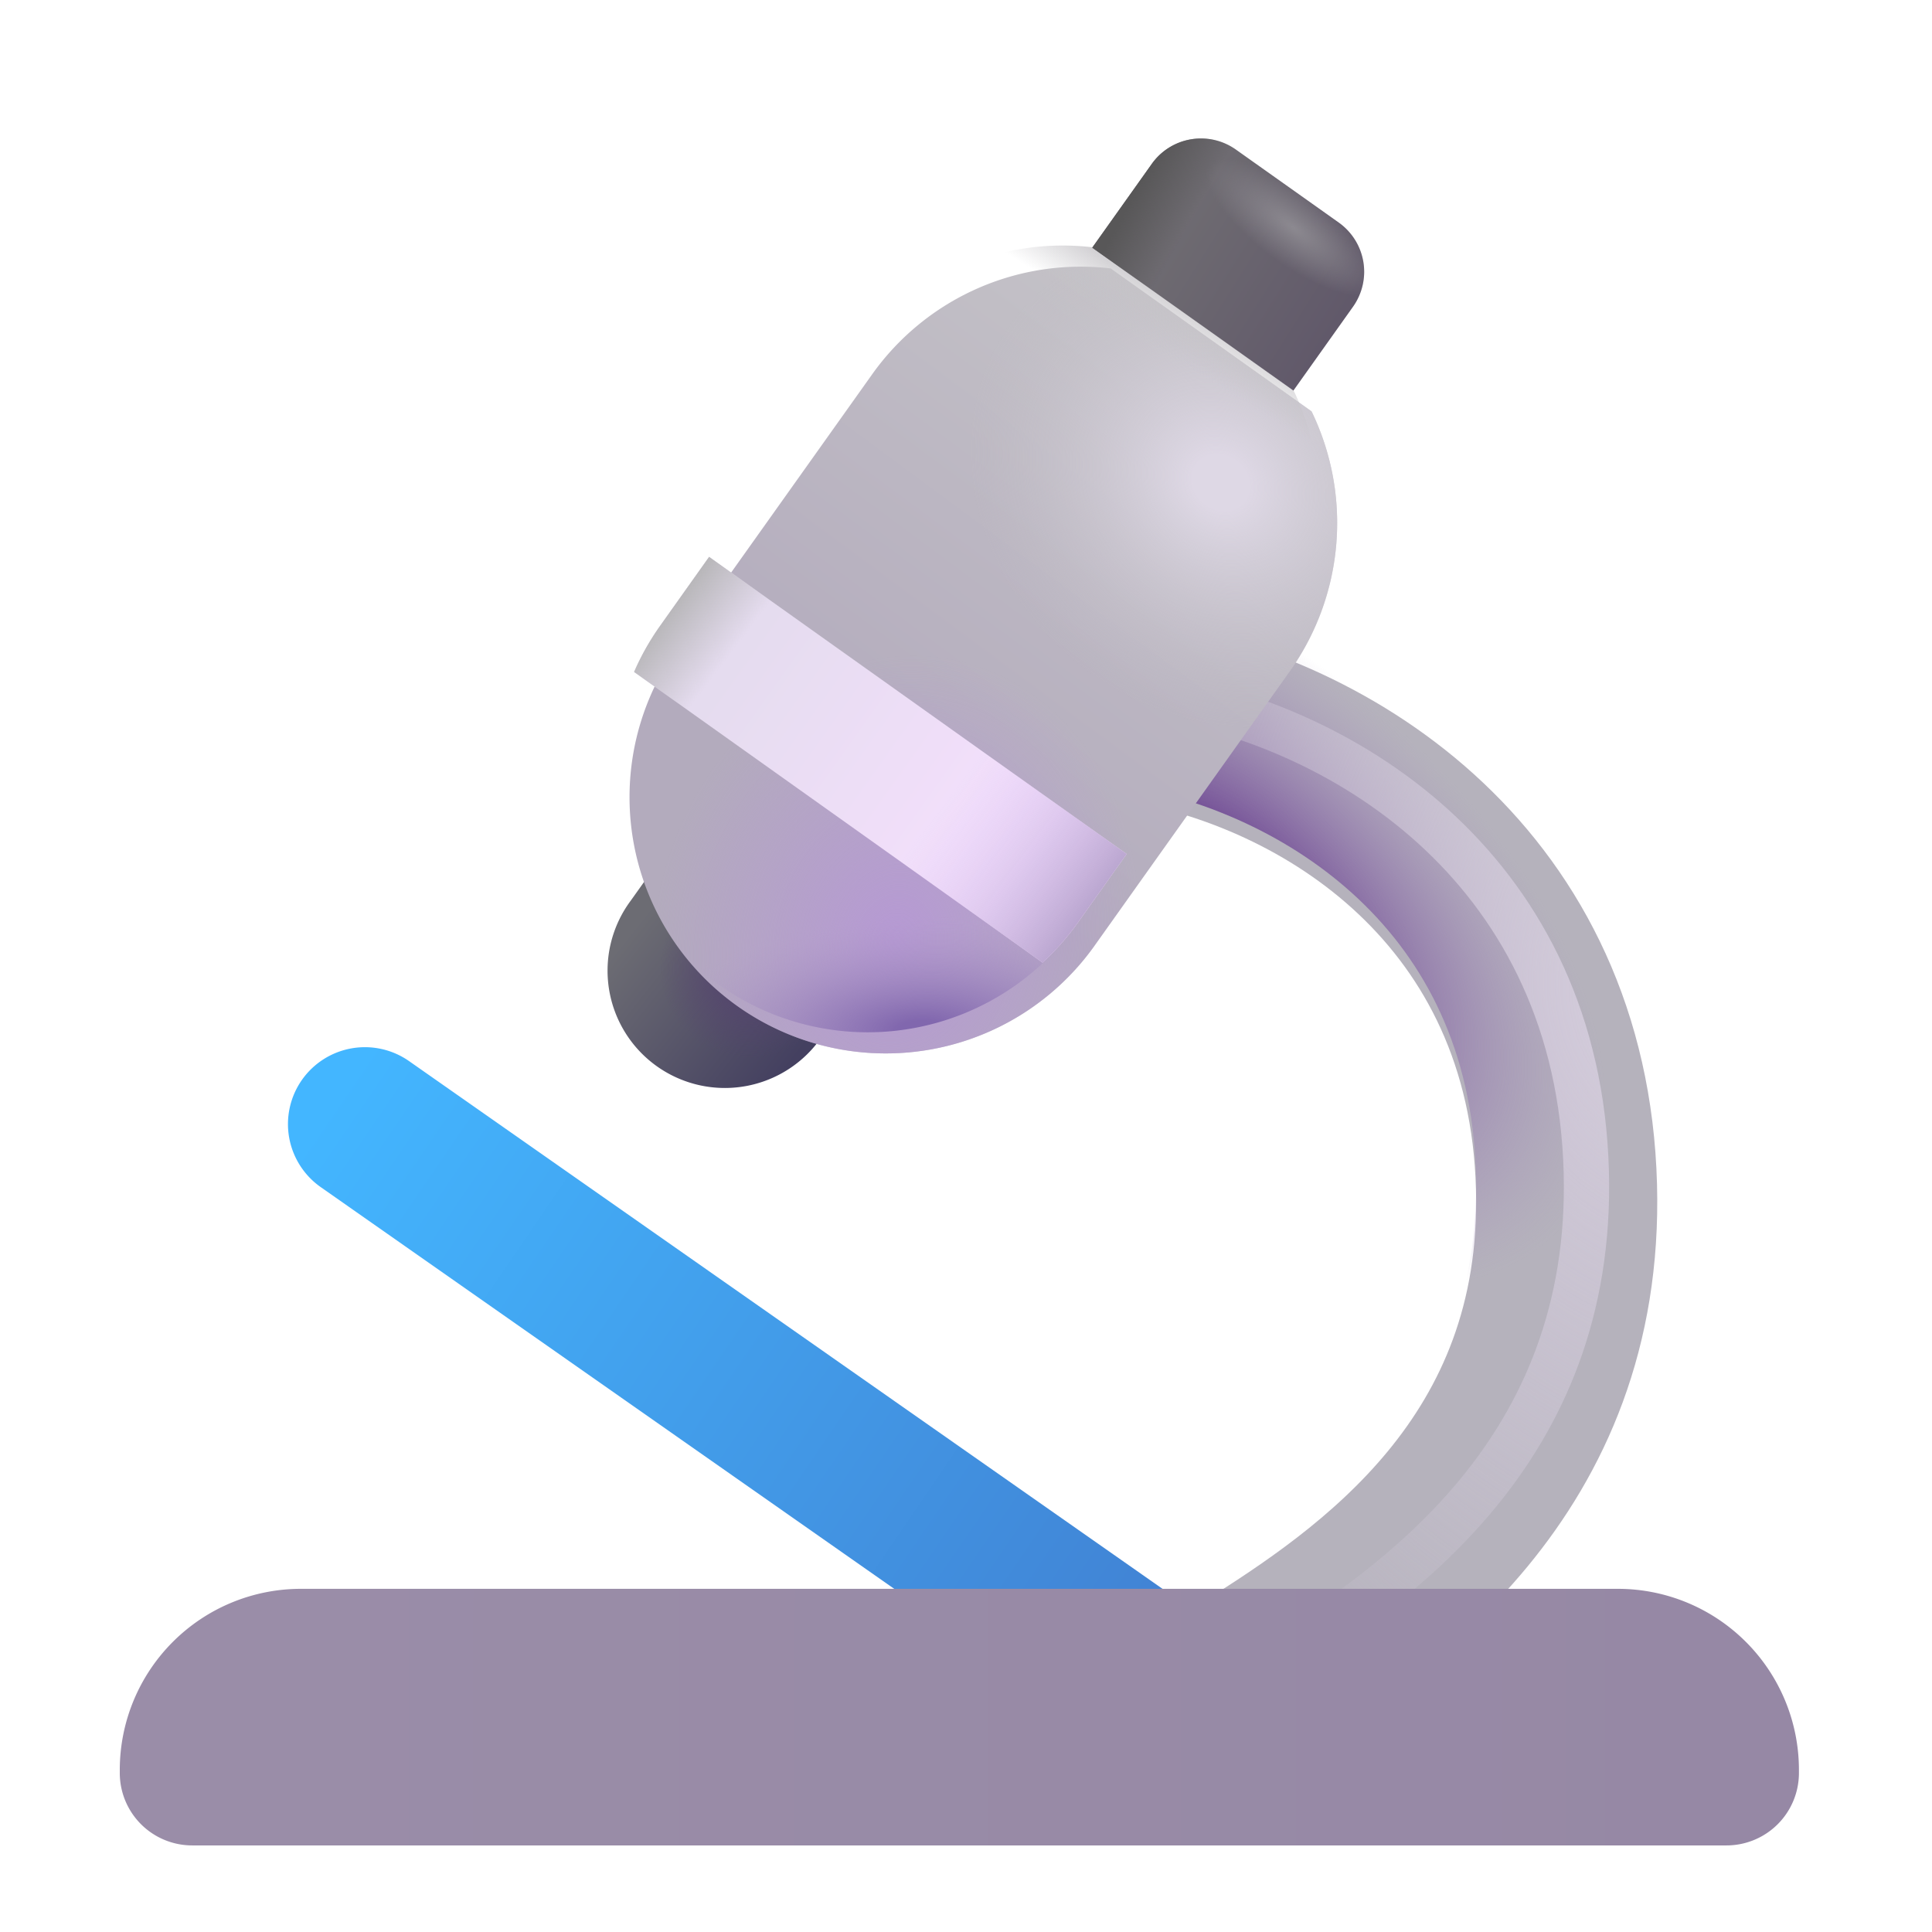
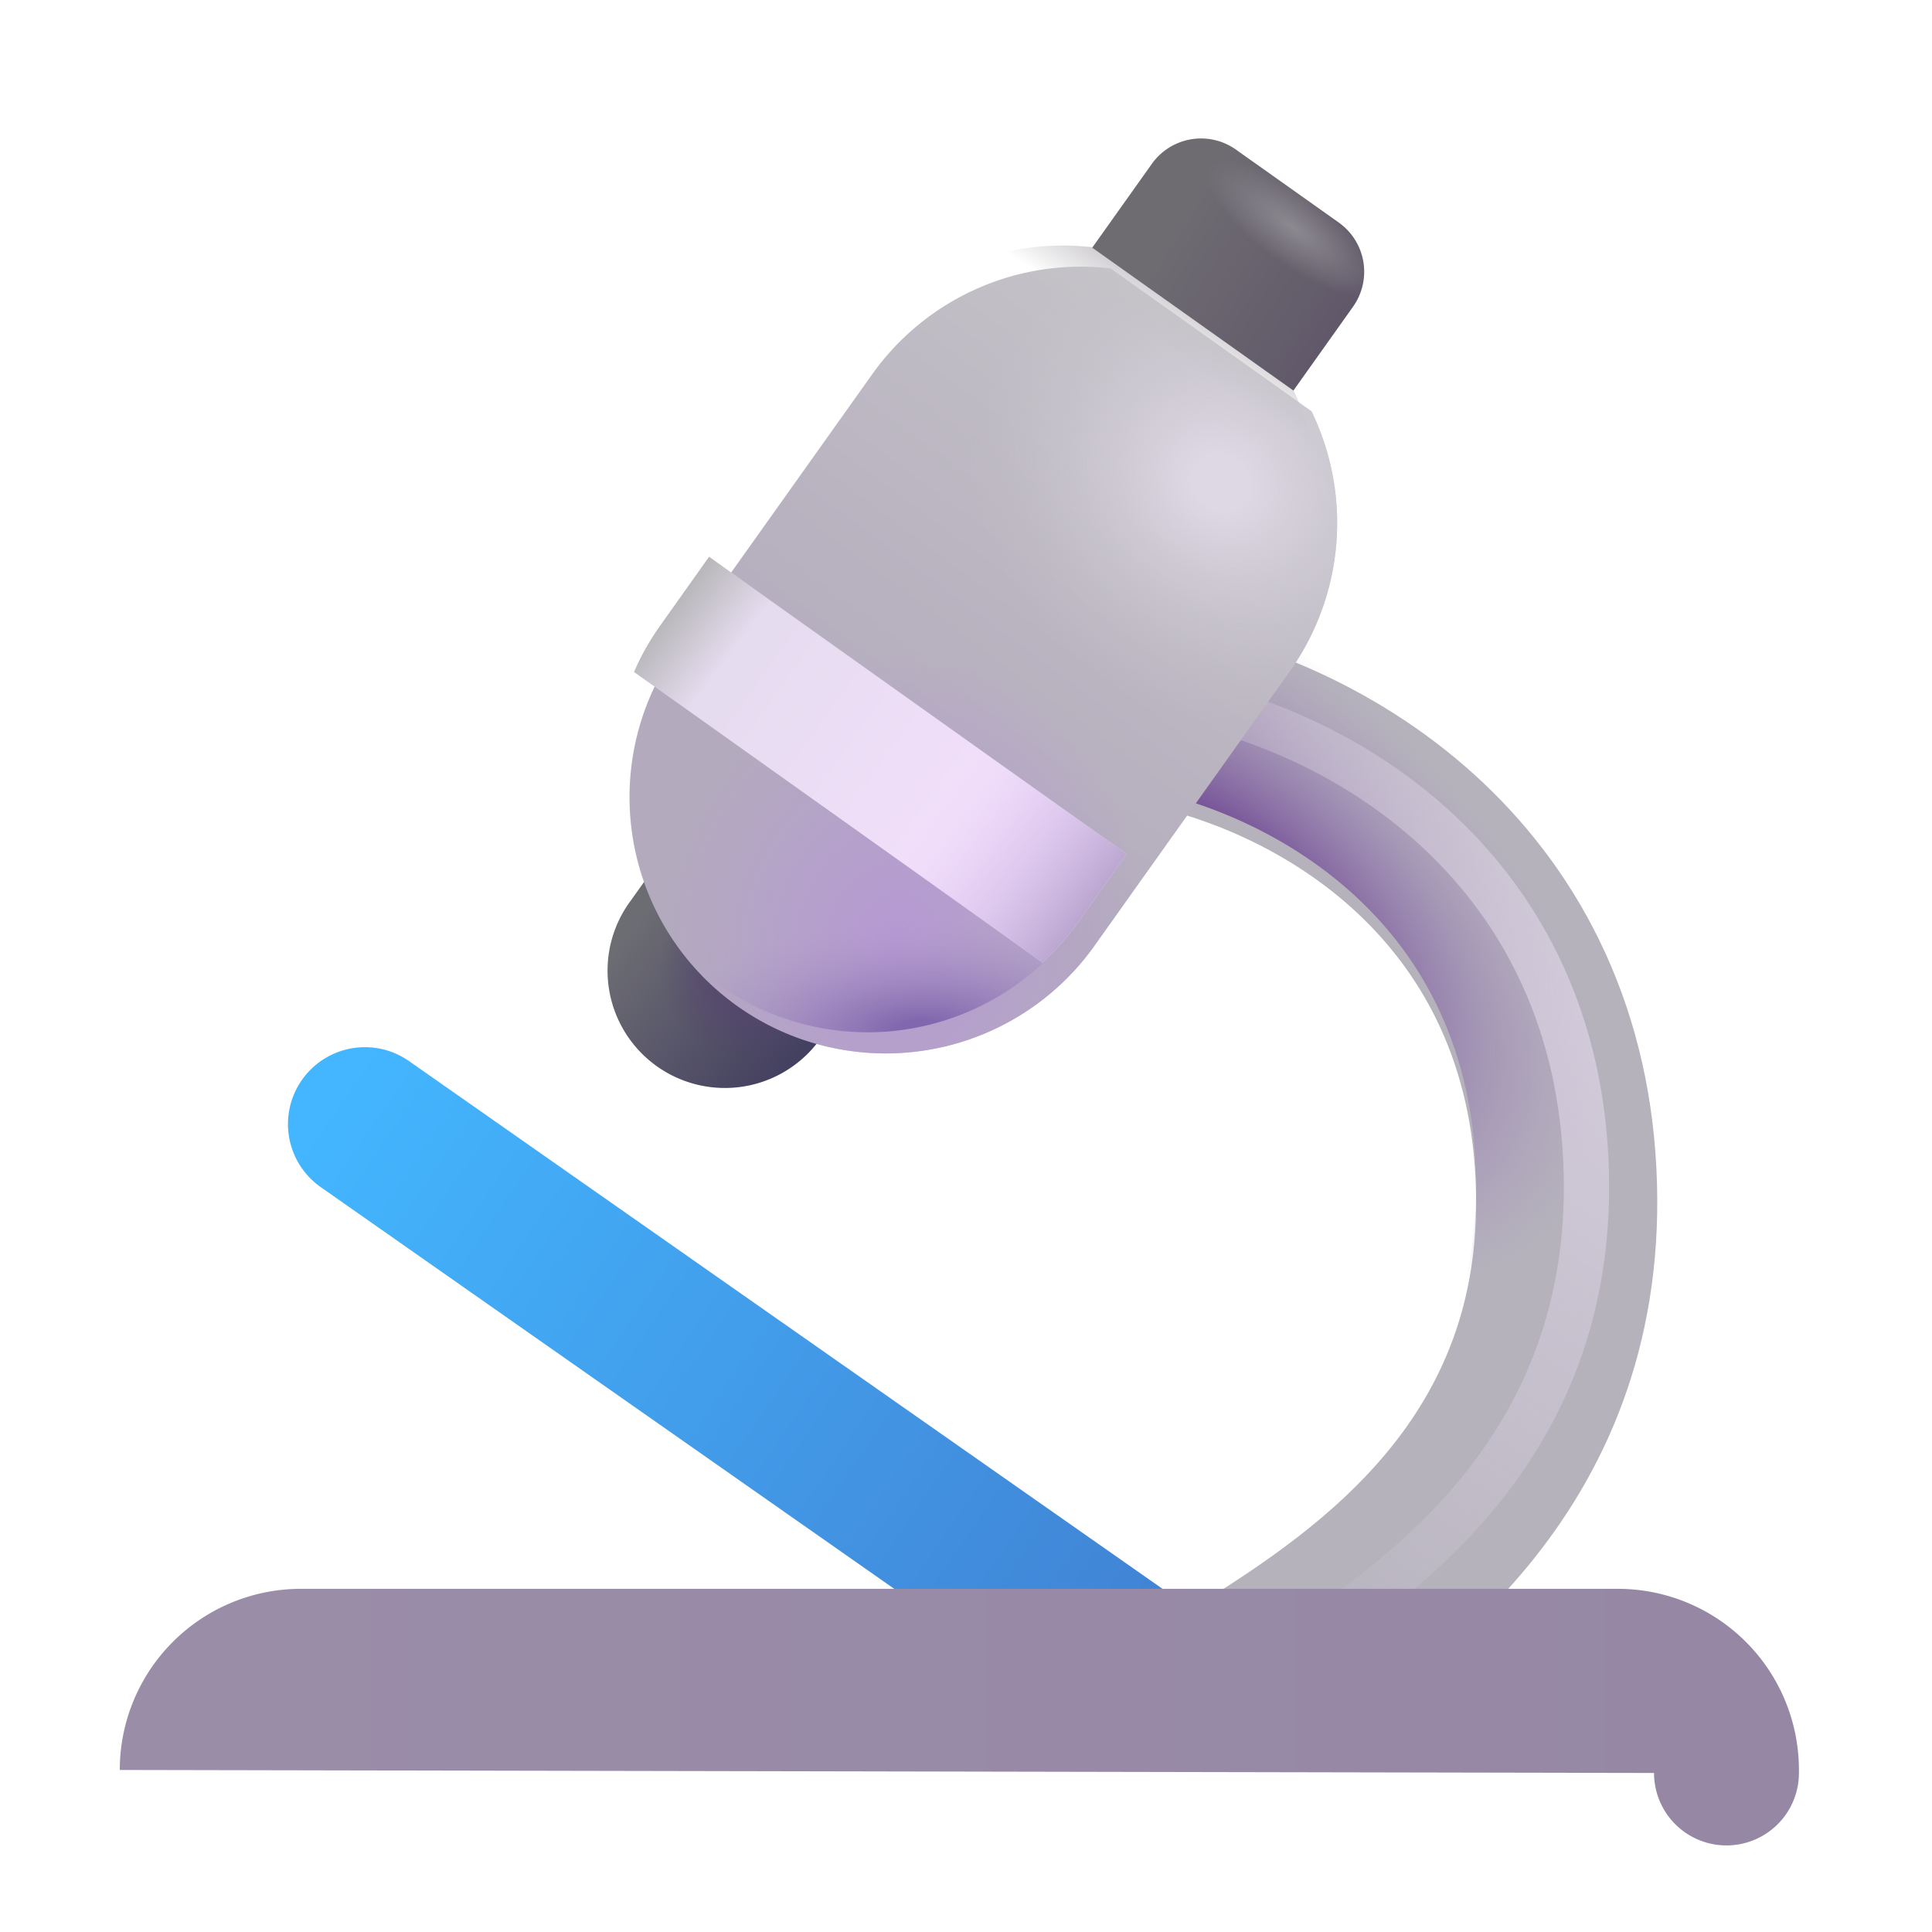
<svg xmlns="http://www.w3.org/2000/svg" width="32" height="32" viewBox="0 0 32 32">
  <g fill="none">
    <g filter="url(#f1415idh)">
      <path stroke="#b5b2bc" stroke-width="3" d="M18.79 11.516c3.25.515 7.024 2.963 7.156 7.89c.125 4.64-3.172 6.86-5.265 8.172" />
    </g>
    <path stroke="url(#f1415ida)" stroke-width="3" d="M18.79 11.516c3.25.515 7.024 2.963 7.156 7.89c.125 4.64-3.172 6.86-5.265 8.172" />
    <g filter="url(#f1415idi)">
      <path stroke="url(#f1415idb)" stroke-width="0.75" d="M19.118 11.516c3.25.515 7.023 2.963 7.156 7.89c.125 4.64-3.172 6.86-5.266 8.172" />
    </g>
    <g filter="url(#f1415idj)">
      <path fill="url(#f1415id0)" d="M11.749 13.089a1.943 1.943 0 0 1 3.165 2.252l-1.3 1.827a1.943 1.943 0 1 1-3.165-2.253z" />
      <path fill="url(#f1415idc)" d="M11.749 13.089a1.943 1.943 0 0 1 3.165 2.252l-1.3 1.827a1.943 1.943 0 1 1-3.165-2.253z" />
    </g>
    <g filter="url(#f1415idk)">
      <path fill="url(#f1415id1)" d="M5 17.888a1.275 1.275 0 0 1 1.775-.313L19.96 26.81a1.274 1.274 0 1 1-1.463 2.088L5.313 19.663A1.275 1.275 0 0 1 5 17.888" />
    </g>
    <g filter="url(#f1415idl)">
      <path fill="url(#f1415id2)" d="M18.096 4.096a4.24 4.24 0 0 0-3.952 1.756l-3.204 4.504a4.244 4.244 0 1 0 6.916 4.92l3.204-4.503a4.24 4.24 0 0 0 .364-4.309z" />
      <path fill="url(#f1415idd)" d="M18.096 4.096a4.24 4.24 0 0 0-3.952 1.756l-3.204 4.504a4.244 4.244 0 1 0 6.916 4.92l3.204-4.503a4.24 4.24 0 0 0 .364-4.309z" />
      <path fill="url(#f1415ide)" d="M18.096 4.096a4.24 4.24 0 0 0-3.952 1.756l-3.204 4.504a4.244 4.244 0 1 0 6.916 4.92l3.204-4.503a4.24 4.24 0 0 0 .364-4.309z" />
    </g>
    <path fill="url(#f1415id3)" d="M18.096 4.096a4.24 4.24 0 0 0-3.952 1.756l-3.204 4.504a4.244 4.244 0 1 0 6.916 4.92l3.204-4.503a4.24 4.24 0 0 0 .364-4.309z" />
    <path fill="url(#f1415idf)" d="M18.096 4.096a4.24 4.24 0 0 0-3.952 1.756l-3.204 4.504a4.244 4.244 0 1 0 6.916 4.92l3.204-4.503a4.24 4.24 0 0 0 .364-4.309z" />
    <path fill="url(#f1415id4)" d="M19.078 2.714a1 1 0 0 1 1.395-.235l1.702 1.208a1 1 0 0 1 .235 1.394l-.987 1.388l-3.332-2.367z" />
-     <path fill="url(#f1415id5)" d="M19.078 2.714a1 1 0 0 1 1.395-.235l1.702 1.208a1 1 0 0 1 .235 1.394l-.987 1.388l-3.332-2.367z" />
    <path fill="url(#f1415idg)" d="M19.078 2.714a1 1 0 0 1 1.395-.235l1.702 1.208a1 1 0 0 1 .235 1.394l-.987 1.388l-3.332-2.367z" />
    <g filter="url(#f1415idm)">
-       <path fill="url(#f1415id6)" d="M2.134 28.516a3 3 0 0 1 3-3h21.812a3 3 0 0 1 3 3v.05a1.2 1.2 0 0 1-1.2 1.2H3.334a1.2 1.2 0 0 1-1.2-1.2z" />
+       <path fill="url(#f1415id6)" d="M2.134 28.516a3 3 0 0 1 3-3h21.812a3 3 0 0 1 3 3v.05a1.2 1.2 0 0 1-1.2 1.2a1.2 1.2 0 0 1-1.2-1.2z" />
    </g>
    <path fill="url(#f1415id7)" d="M10.502 11.13q.174-.403.438-.774l.805-1.133l6.916 4.922l-.805 1.132a4.3 4.3 0 0 1-.588.667z" />
    <path fill="url(#f1415id8)" d="M10.502 11.13q.174-.403.438-.774l.805-1.133l6.916 4.922l-.805 1.132a4.3 4.3 0 0 1-.588.667z" />
    <path fill="url(#f1415id9)" d="M10.502 11.13q.174-.403.438-.774l.805-1.133l6.916 4.922l-.805 1.132a4.3 4.3 0 0 1-.588.667z" />
    <defs>
      <linearGradient id="f1415id0" x1="10.365" x2="13.051" y1="15.536" y2="17.666" gradientUnits="userSpaceOnUse">
        <stop stop-color="#6c6c73" />
        <stop offset="1" stop-color="#444060" />
      </linearGradient>
      <linearGradient id="f1415id1" x1="5.228" x2="18.227" y1="18.625" y2="27.5" gradientUnits="userSpaceOnUse">
        <stop stop-color="#43b6ff" />
        <stop offset="1" stop-color="#4184d5" />
      </linearGradient>
      <linearGradient id="f1415id2" x1="19.54" x2="14.009" y1="5.219" y2="12.688" gradientUnits="userSpaceOnUse">
        <stop stop-color="#c4c2c7" />
        <stop offset="1" stop-color="#b3abbd" />
      </linearGradient>
      <linearGradient id="f1415id3" x1="19.758" x2="19.193" y1="4.867" y2="5.771" gradientUnits="userSpaceOnUse">
        <stop stop-color="#c5c3c7" />
        <stop offset="1" stop-color="#c5c3c7" stop-opacity="0" />
      </linearGradient>
      <linearGradient id="f1415id4" x1="19.645" x2="22.243" y1="3.568" y2="5.206" gradientUnits="userSpaceOnUse">
        <stop stop-color="#6e6b71" />
        <stop offset="1" stop-color="#61596a" />
      </linearGradient>
      <linearGradient id="f1415id5" x1="18.634" x2="19.54" y1="3.5" y2="4" gradientUnits="userSpaceOnUse">
        <stop stop-color="#585758" />
        <stop offset="1" stop-color="#585758" stop-opacity="0" />
      </linearGradient>
      <linearGradient id="f1415id6" x1="3.728" x2="29.29" y1="29.188" y2="29.188" gradientUnits="userSpaceOnUse">
        <stop stop-color="#9a8da8" />
        <stop offset="1" stop-color="#9688a5" />
      </linearGradient>
      <linearGradient id="f1415id7" x1="12.133" x2="17.245" y1="10.995" y2="14.638" gradientUnits="userSpaceOnUse">
        <stop stop-color="#e5dcef" />
        <stop offset="1" stop-color="#f7e0ff" />
      </linearGradient>
      <linearGradient id="f1415id8" x1="18.177" x2="15.437" y1="15.626" y2="13.565" gradientUnits="userSpaceOnUse">
        <stop offset=".088" stop-color="#b5a1cb" />
        <stop offset="1" stop-color="#dfc9f7" stop-opacity="0" />
      </linearGradient>
      <linearGradient id="f1415id9" x1="10.891" x2="11.936" y1="10.261" y2="11.052" gradientUnits="userSpaceOnUse">
        <stop stop-color="#b6b5b7" />
        <stop offset="1" stop-color="#b6b5b7" stop-opacity="0" />
      </linearGradient>
      <radialGradient id="f1415ida" cx="0" cy="0" r="1" gradientTransform="matrix(2.916 -3.472 6.059 5.088 19.865 15.176)" gradientUnits="userSpaceOnUse">
        <stop offset=".339" stop-color="#765398" />
        <stop offset="1" stop-color="#a892c0" stop-opacity="0" />
      </radialGradient>
      <radialGradient id="f1415idb" cx="0" cy="0" r="1" gradientTransform="matrix(-11.105 2.228 -2.883 -14.371 27.563 16.552)" gradientUnits="userSpaceOnUse">
        <stop stop-color="#d5cddd" />
        <stop offset="1" stop-color="#d5cddd" stop-opacity="0" />
      </radialGradient>
      <radialGradient id="f1415idc" cx="0" cy="0" r="1" gradientTransform="rotate(127.117 2.23 11.104)scale(1.52 1.49)" gradientUnits="userSpaceOnUse">
        <stop stop-color="#554170" />
        <stop offset="1" stop-color="#554170" stop-opacity="0" />
      </radialGradient>
      <radialGradient id="f1415idd" cx="0" cy="0" r="1" gradientTransform="matrix(.938 -4.686 3.93 .786 14.54 15.25)" gradientUnits="userSpaceOnUse">
        <stop stop-color="#b699d4" />
        <stop offset="1" stop-color="#b699d4" stop-opacity="0" />
      </radialGradient>
      <radialGradient id="f1415ide" cx="0" cy="0" r="1" gradientTransform="rotate(130.374 8.188 8.432)scale(3.817 4.392)" gradientUnits="userSpaceOnUse">
        <stop offset=".111" stop-color="#ded8e5" />
        <stop offset="1" stop-color="#c4c1c7" stop-opacity="0" />
      </radialGradient>
      <radialGradient id="f1415idf" cx="0" cy="0" r="1" gradientTransform="matrix(-.085 -1.886 4.573 -.205 15.24 17.06)" gradientUnits="userSpaceOnUse">
        <stop offset=".083" stop-color="#8167ae" />
        <stop offset="1" stop-color="#b29dc8" stop-opacity="0" />
      </radialGradient>
      <radialGradient id="f1415idg" cx="0" cy="0" r="1" gradientTransform="rotate(126.573 9.76 7.271)scale(.603 1.728)" gradientUnits="userSpaceOnUse">
        <stop stop-color="#8c8990" />
        <stop offset="1" stop-color="#8c8990" stop-opacity="0" />
      </radialGradient>
      <filter id="f1415idh" width="8.895" height="19.065" x="18.555" y="10.034" color-interpolation-filters="sRGB" filterUnits="userSpaceOnUse">
        <feFlood flood-opacity="0" result="BackgroundImageFix" />
        <feBlend in="SourceGraphic" in2="BackgroundImageFix" result="shape" />
        <feColorMatrix in="SourceAlpha" result="hardAlpha" values="0 0 0 0 0 0 0 0 0 0 0 0 0 0 0 0 0 0 127 0" />
        <feOffset dy=".25" />
        <feGaussianBlur stdDeviation=".5" />
        <feComposite in2="hardAlpha" k2="-1" k3="1" operator="arithmetic" />
        <feColorMatrix values="0 0 0 0 0.545 0 0 0 0 0.541 0 0 0 0 0.573 0 0 0 1 0" />
        <feBlend in2="shape" result="effect1_innerShadow_18_25115" />
      </filter>
      <filter id="f1415idi" width="9.094" height="18.251" x="18.309" y="10.395" color-interpolation-filters="sRGB" filterUnits="userSpaceOnUse">
        <feFlood flood-opacity="0" result="BackgroundImageFix" />
        <feBlend in="SourceGraphic" in2="BackgroundImageFix" result="shape" />
        <feGaussianBlur result="effect1_foregroundBlur_18_25115" stdDeviation=".375" />
      </filter>
      <filter id="f1415idj" width="5.186" height="5.713" x="10.089" y="12.272" color-interpolation-filters="sRGB" filterUnits="userSpaceOnUse">
        <feFlood flood-opacity="0" result="BackgroundImageFix" />
        <feBlend in="SourceGraphic" in2="BackgroundImageFix" result="shape" />
        <feColorMatrix in="SourceAlpha" result="hardAlpha" values="0 0 0 0 0 0 0 0 0 0 0 0 0 0 0 0 0 0 127 0" />
        <feOffset />
        <feGaussianBlur stdDeviation=".5" />
        <feComposite in2="hardAlpha" k2="-1" k3="1" operator="arithmetic" />
        <feColorMatrix values="0 0 0 0 0.286 0 0 0 0 0.243 0 0 0 0 0.416 0 0 0 1 0" />
        <feBlend in2="shape" result="effect1_innerShadow_18_25115" />
      </filter>
      <filter id="f1415idk" width="15.833" height="11.884" x="4.719" y="17.294" color-interpolation-filters="sRGB" filterUnits="userSpaceOnUse">
        <feFlood flood-opacity="0" result="BackgroundImageFix" />
        <feBlend in="SourceGraphic" in2="BackgroundImageFix" result="shape" />
        <feColorMatrix in="SourceAlpha" result="hardAlpha" values="0 0 0 0 0 0 0 0 0 0 0 0 0 0 0 0 0 0 127 0" />
        <feOffset dx=".05" dy="-.05" />
        <feGaussianBlur stdDeviation=".05" />
        <feComposite in2="hardAlpha" k2="-1" k3="1" operator="arithmetic" />
        <feColorMatrix values="0 0 0 0 0.122 0 0 0 0 0.396 0 0 0 0 0.722 0 0 0 1 0" />
        <feBlend in2="shape" result="effect1_innerShadow_18_25115" />
        <feColorMatrix in="SourceAlpha" result="hardAlpha" values="0 0 0 0 0 0 0 0 0 0 0 0 0 0 0 0 0 0 127 0" />
        <feOffset dx="-.05" dy=".05" />
        <feGaussianBlur stdDeviation=".05" />
        <feComposite in2="hardAlpha" k2="-1" k3="1" operator="arithmetic" />
        <feColorMatrix values="0 0 0 0 0.29 0 0 0 0 0.741 0 0 0 0 1 0 0 0 1 0" />
        <feBlend in2="effect1_innerShadow_18_25115" result="effect2_innerShadow_18_25115" />
      </filter>
      <filter id="f1415idl" width="12.394" height="13.243" x="9.953" y="4.068" color-interpolation-filters="sRGB" filterUnits="userSpaceOnUse">
        <feFlood flood-opacity="0" result="BackgroundImageFix" />
        <feBlend in="SourceGraphic" in2="BackgroundImageFix" result="shape" />
        <feColorMatrix in="SourceAlpha" result="hardAlpha" values="0 0 0 0 0 0 0 0 0 0 0 0 0 0 0 0 0 0 127 0" />
        <feOffset dx=".5" dy=".25" />
        <feGaussianBlur stdDeviation=".75" />
        <feComposite in2="hardAlpha" k2="-1" k3="1" operator="arithmetic" />
        <feColorMatrix values="0 0 0 0 0.549 0 0 0 0 0.545 0 0 0 0 0.549 0 0 0 1 0" />
        <feBlend in2="shape" result="effect1_innerShadow_18_25115" />
        <feColorMatrix in="SourceAlpha" result="hardAlpha" values="0 0 0 0 0 0 0 0 0 0 0 0 0 0 0 0 0 0 127 0" />
        <feOffset dx="-.2" dy=".1" />
        <feGaussianBlur stdDeviation=".15" />
        <feComposite in2="hardAlpha" k2="-1" k3="1" operator="arithmetic" />
        <feColorMatrix values="0 0 0 0 0.682 0 0 0 0 0.639 0 0 0 0 0.733 0 0 0 1 0" />
        <feBlend in2="effect1_innerShadow_18_25115" result="effect2_innerShadow_18_25115" />
      </filter>
      <filter id="f1415idm" width="28.962" height="5.4" x="1.484" y="25.016" color-interpolation-filters="sRGB" filterUnits="userSpaceOnUse">
        <feFlood flood-opacity="0" result="BackgroundImageFix" />
        <feBlend in="SourceGraphic" in2="BackgroundImageFix" result="shape" />
        <feColorMatrix in="SourceAlpha" result="hardAlpha" values="0 0 0 0 0 0 0 0 0 0 0 0 0 0 0 0 0 0 127 0" />
        <feOffset dx="-.65" dy=".8" />
        <feGaussianBlur stdDeviation=".325" />
        <feComposite in2="hardAlpha" k2="-1" k3="1" operator="arithmetic" />
        <feColorMatrix values="0 0 0 0 0.627 0 0 0 0 0.596 0 0 0 0 0.663 0 0 0 1 0" />
        <feBlend in2="shape" result="effect1_innerShadow_18_25115" />
        <feColorMatrix in="SourceAlpha" result="hardAlpha" values="0 0 0 0 0 0 0 0 0 0 0 0 0 0 0 0 0 0 127 0" />
        <feOffset dx=".5" dy=".5" />
        <feGaussianBlur stdDeviation=".325" />
        <feComposite in2="hardAlpha" k2="-1" k3="1" operator="arithmetic" />
        <feColorMatrix values="0 0 0 0 0.494 0 0 0 0 0.502 0 0 0 0 0.549 0 0 0 1 0" />
        <feBlend in2="effect1_innerShadow_18_25115" result="effect2_innerShadow_18_25115" />
        <feColorMatrix in="SourceAlpha" result="hardAlpha" values="0 0 0 0 0 0 0 0 0 0 0 0 0 0 0 0 0 0 127 0" />
        <feOffset dy="-.5" />
        <feGaussianBlur stdDeviation=".325" />
        <feComposite in2="hardAlpha" k2="-1" k3="1" operator="arithmetic" />
        <feColorMatrix values="0 0 0 0 0.475 0 0 0 0 0.286 0 0 0 0 0.62 0 0 0 1 0" />
        <feBlend in2="effect2_innerShadow_18_25115" result="effect3_innerShadow_18_25115" />
      </filter>
    </defs>
  </g>
</svg>